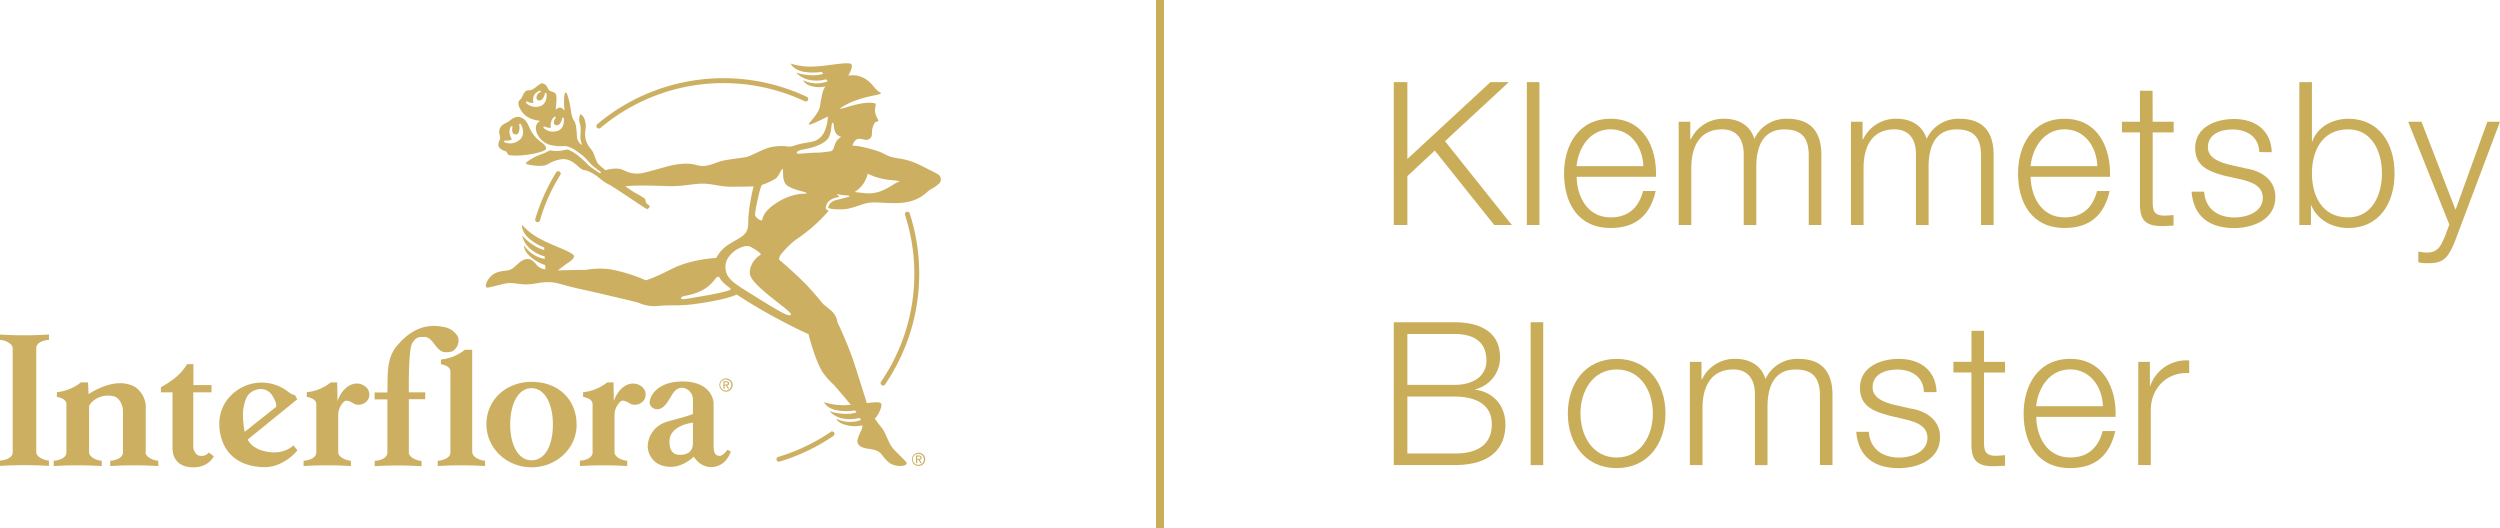
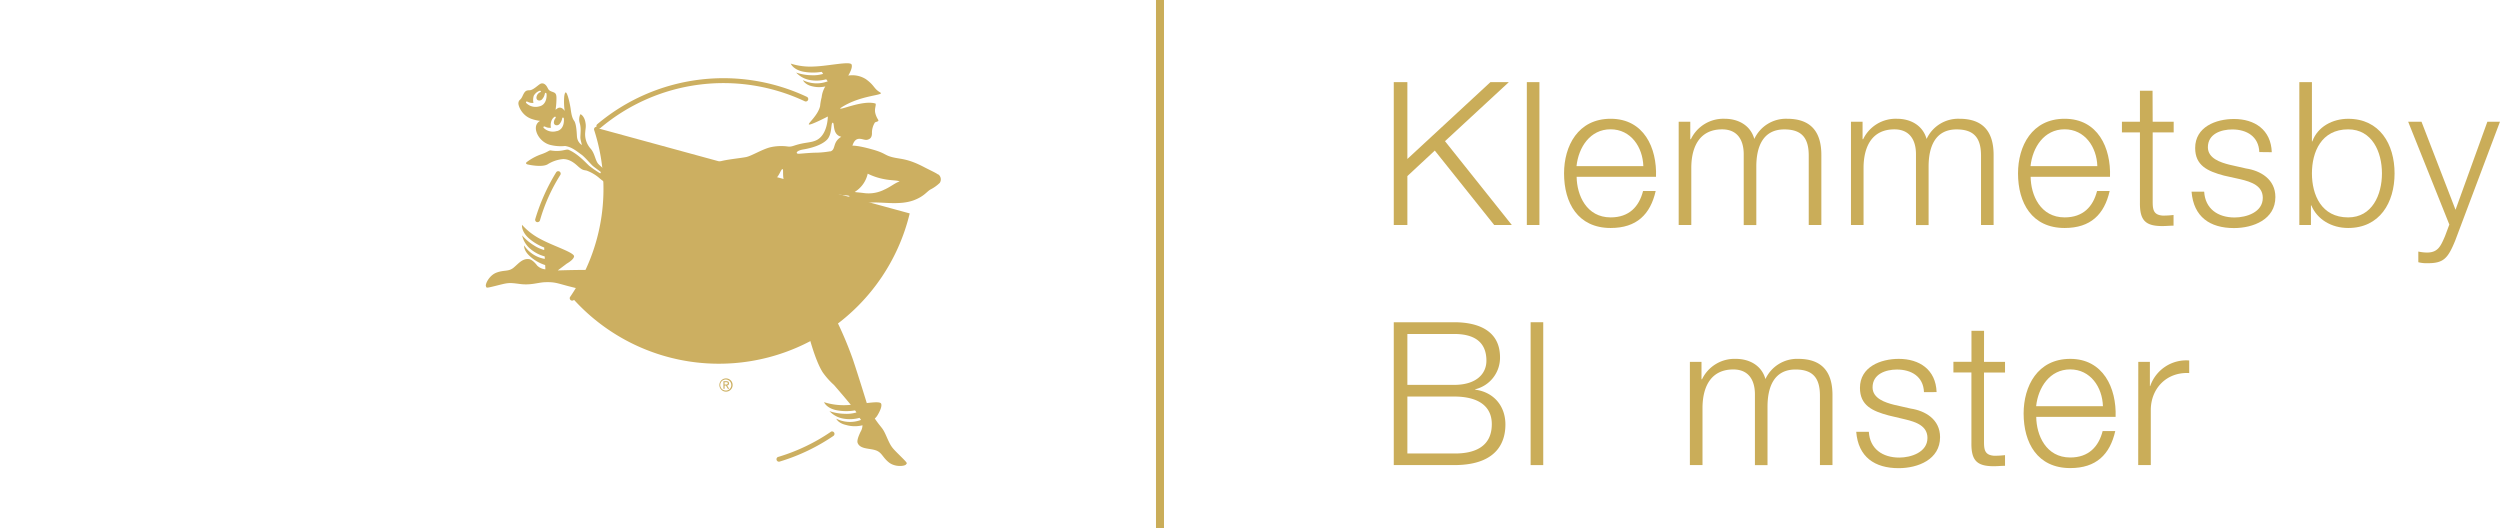
<svg xmlns="http://www.w3.org/2000/svg" viewBox="0 0 937.12 198">
  <defs>
    <style>.cls-1{fill:none;}.cls-2{clip-path:url(#clip-path);}.cls-3{fill:#ccaf61;}.cls-4{fill:#caad59;}</style>
    <clipPath id="clip-path">
      <rect class="cls-1" y="23.73" width="352.63" height="151.44" />
    </clipPath>
  </defs>
  <title>002</title>
  <g id="Layer_2" data-name="Layer 2">
    <g id="Layer_1-2" data-name="Layer 1">
      <g class="cls-2">
        <path class="cls-3" d="M272.12,146.39a2.07,2.07,0,1,1,2-2.06,2,2,0,0,1-2,2.06m0-4.54a2.48,2.48,0,1,0,2.5,2.48,2.46,2.46,0,0,0-2.5-2.48m-.53,2.3v-.88h.59c.3,0,.63,0,.63.41s-.34.47-.71.47Zm1.67-.44c0-.56-.34-.82-1-.82h-1.09v2.86h.44v-1.24h.5l.75,1.24h.49l-.82-1.26a.75.75,0,0,0,.75-.78" />
-         <path class="cls-3" d="M0,125.4v2c2,.1,4.76,1.44,4.76,3.14v39c0,2.08-2.75,3-4.77,3.1v2a149.94,149.94,0,0,1,18.36,0v-2c-2-.1-4.76-1.43-4.76-3.14v-39c0-2.09,2.75-3,4.77-3.11v-2A146.05,146.05,0,0,1,0,125.4m259.75,39.45c-.12,1.13.81,5.58-4.9,5.64-3.75,0-3.85-3.48-3.89-4.85-.17-6.32,8.79-7.21,8.79-7.21v6.42Zm9.93,6c-1.44,0-2.19-.89-2.19-4V151s-.27-8-11.66-8c-9.86,0-12.62,6-12.29,8.29a2.83,2.83,0,0,0,2.73,2.09c2.67.14,4.28-3.27,5.74-5.56s2.82-2.51,4-2.46a4.52,4.52,0,0,1,3.74,4.34v5.49s-1.51.57-3.39,1.13c-2.82.84-6.22,1.61-7,2a9.75,9.75,0,0,0-6.56,9.38s.36,7.23,8.65,7.29c4.9,0,8.62-3.83,8.62-3.83s2.23,4.05,6.68,3.92c5.55-.16,7.2-5.83,7.2-5.83l-1.28-.64s-1.57,2.24-3,2.28m-70.42,1.65c-5.06,0-8-5.86-8-13.39s2.89-13.67,8-13.64,8,6.11,8,13.64-2.76,13.39-8,13.39m0-29.4c-9.34,0-17,6.57-16.91,16.09.1,8.8,7.57,15.94,16.91,15.94s16.93-7.14,16.89-15.94c0-9.31-6.65-16.09-16.89-16.09m-29.95-11.31a4.72,4.72,0,0,0,2.41-5.47,7.36,7.36,0,0,0-5-3.72c-7-1.53-12.68.76-17.92,7-4.16,4.81-3.37,11.74-3.58,17.48h-4.8v2.59h4.8l0,19.95c0,2.08-2.75,3-4.76,3.1v2a137.16,137.16,0,0,1,17.56,0v-2c-2-.1-4.76-1.43-4.76-3.14V149.65h6.16v-2.59h-6.16s-.25-15.94,1.29-18.45,2.74-2.31,4.71-2.31c2.62.22,3.5,3.28,5.46,4.81,1.1,1.09,3.06,1.09,4.59.66m7.7,37.79V138.09l0-7h-2.71a17.21,17.21,0,0,1-9,3.67v1.78c.92.13,3.4.7,3.55,2.58V169.6c0,2.08-2.74,3-4.76,3.1v2a140,140,0,0,1,17.74,0v-2c-2-.1-4.76-1.43-4.76-3.14M235.78,144c-2.85.87-4.81,3.71-5.69,6.34l-.11-7h-2.36a17.4,17.4,0,0,1-9.05,3.68v1.77c.93.14,3.41.7,3.56,2.58V169.6c0,2.08-2.74,3-4.76,3.1v2a140,140,0,0,1,17.74,0v-2c-2-.1-4.76-1.43-4.76-3.14V155.32a7,7,0,0,1,2.16-4.74c1.06-1,2.84.21,3.93.87a4.25,4.25,0,0,0,5-1.53,3.77,3.77,0,0,0-.44-4.59,5.1,5.1,0,0,0-5.24-1.31M132.2,144c-2.84.87-4.81,3.71-5.68,6.34l-.12-7H124a17.33,17.33,0,0,1-9,3.68v1.77c.92.14,3.41.7,3.56,2.58V169.6c0,2.08-2.75,3-4.77,3.1v2a140,140,0,0,1,17.74,0v-2c-2-.1-4.75-1.43-4.75-3.14V155.32a7,7,0,0,1,2.15-4.74c1.07-1,2.84.21,3.94.87a4.25,4.25,0,0,0,5-1.53,3.79,3.79,0,0,0-.44-4.59A5.12,5.12,0,0,0,132.2,144m-40.87,8.71c.72-3.65,1.57-5.6,4.78-6.63a5.13,5.13,0,0,1,6,2.26c.69,1.09,2,3.55,1.23,4.3l-11.61,9.22s-1.16-5.33-.41-9.15m10.25,16.8c-7.16-.61-8.71-4.76-8.71-4.76l18.58-15.08-.87-1.53a6.1,6.1,0,0,1-2.31-1.1,16.17,16.17,0,0,0-14.07-3.15c-7.24,1.85-14.07,9-11.41,19.61,2.5,10,11.41,11.56,16.32,11.61,6.91.07,11.89-5.53,12.37-6.35L110,166.94s-2.87,3.07-8.46,2.59m-26.26,1.36c-2.37,0-2.82-3.09-2.82-3.09V147.06h6.83v-2.73H72.5V136.5H70.13a20.3,20.3,0,0,1-4.19,4.91,38.86,38.86,0,0,1-5.64,3.75v1.9h4.37v20.85c0,3.74,2,7.27,7.83,7.27S80.15,171,80.15,171l-1.91-1.37a3.27,3.27,0,0,1-2.92,1.25m-20.69-1.33V153.73a9.42,9.42,0,0,0-3.93-8.63C45,141.83,38,144.67,33.2,147.72L33,143.33l-2.67,0a17.33,17.33,0,0,1-9,3.68v1.77c.92.14,3.4.7,3.56,2.58V169.6c0,2.08-2.75,3-4.76,3.1v2a144.6,144.6,0,0,1,18,0v-2c-2-.1-4.74-1.43-4.74-3.14V152.22c1.3-2.74,5.48-4.72,9.41-3.62,1.76.44,3.16,2.94,3.29,5.1v15.9c0,2.08-2.75,3-4.77,3.1v2a144.76,144.76,0,0,1,18,0v-2c-2-.1-4.75-1.43-4.75-3.14" />
      </g>
-       <path class="cls-3" d="M224.47,48.18a1,1,0,0,0,.6-.21,71.63,71.63,0,0,1,76.62-10,.92.92,0,0,0,.79-1.66,73.48,73.48,0,0,0-78.6,10.25.92.92,0,0,0,.59,1.62M341,80a.93.93,0,0,0-1.16-.59.92.92,0,0,0-.59,1.16,71.71,71.71,0,0,1-9.07,62.64.92.92,0,0,0,1.52,1h0A73.56,73.56,0,0,0,341,80M201.51,83.27a.94.94,0,0,0,.9-.7,65.83,65.83,0,0,1,7.63-17,.93.93,0,0,0-.31-1.27.91.91,0,0,0-1.26.31,73.89,73.89,0,0,0-7.84,17.54.89.89,0,0,0,.67,1.11.76.76,0,0,0,.21,0" />
+       <path class="cls-3" d="M224.47,48.18a1,1,0,0,0,.6-.21,71.63,71.63,0,0,1,76.62-10,.92.92,0,0,0,.79-1.66,73.48,73.48,0,0,0-78.6,10.25.92.92,0,0,0,.59,1.62a.93.93,0,0,0-1.16-.59.92.92,0,0,0-.59,1.16,71.71,71.71,0,0,1-9.07,62.64.92.92,0,0,0,1.52,1h0A73.56,73.56,0,0,0,341,80M201.51,83.27a.94.94,0,0,0,.9-.7,65.83,65.83,0,0,1,7.63-17,.93.93,0,0,0-.31-1.27.91.91,0,0,0-1.26.31,73.89,73.89,0,0,0-7.84,17.54.89.89,0,0,0,.67,1.11.76.76,0,0,0,.21,0" />
      <g class="cls-2">
-         <path class="cls-3" d="M344.31,174.24a2.07,2.07,0,1,1,2-2.06,2,2,0,0,1-2,2.06m0-4.54a2.48,2.48,0,1,0,2.5,2.48,2.47,2.47,0,0,0-2.5-2.48m-.53,2.29v-.87h.59c.31,0,.63,0,.63.41s-.33.46-.7.46Zm1.67-.43c0-.56-.34-.82-1-.82h-1.09v2.86h.44v-1.24h.5l.75,1.24h.49l-.82-1.26a.74.74,0,0,0,.75-.78" />
        <path class="cls-3" d="M351.72,65.4h-.09c-.94-.68-2.66-1.42-5.54-2.92-5.81-3-8.28-2.81-11.11-3.45-3.67-.83-2.67-1.54-8.22-3.08s-7.23-1.34-7.23-1.34c1.33-4.25,4-1.89,5.48-2.2,1.26-.26,1.93-1,1.84-2.83A7.22,7.22,0,0,1,328,45.86a10.47,10.47,0,0,0,1.12-.42c.18-.11.19-.36,0-.65a8,8,0,0,1-1.07-2.61c-.27-1.58.45-2.8.14-3.36-4.78-1.49-14.09,2.94-13.17,1.7,7.38-5,16.84-4.72,14.95-5.85-2.58-1.53-2-2.54-5.4-5a9.49,9.49,0,0,0-6.6-1.34c.48-.82,1.69-3,1.25-4.13-.54-1.36-8.62.55-14.07.73a24.18,24.18,0,0,1-8.74-1.09s.82,2.19,4.57,3a19.78,19.78,0,0,0,7,.09c.11,0,.56.77.56.77a13.11,13.11,0,0,1-4.34.5,18.67,18.67,0,0,1-5.77-1,9.24,9.24,0,0,0,5.43,2.84,13.63,13.63,0,0,0,5.84-.32l.58.76a11.6,11.6,0,0,1-9.3-.44s.74,1.77,3.7,2.36a10.57,10.57,0,0,0,4.69,0A9.7,9.7,0,0,0,308,36.44a20.49,20.49,0,0,0-.59,3.33c-.84,3.61-4.75,6.56-4.16,6.9s7.06-3,7.06-3,0,4.36-2.19,7.16-4.91,2.25-8.72,3.25c-2.06.54-2.68,1-4,.85a18.53,18.53,0,0,0-6.76.3c-3.16.85-6.82,3.16-8.87,3.62-1.83.41-7.7.94-10.1,1.73l-1.78.62a14.14,14.14,0,0,1-3.8,1,8.41,8.41,0,0,1-2.49-.2,16.29,16.29,0,0,0-5.26-.64,30.46,30.46,0,0,0-7.32,1.35c-3.85,1-8,2.37-10,2.36-2.95,0-3.75-.68-6.11-1.61-1.17-.46-3.94-.29-5.92.33a22.12,22.12,0,0,1-2.73-2.35c-1.2-1.41-1.26-4-3-5.87a8.08,8.08,0,0,1-1.89-6c.12-1.69.41-2.15,0-4.05s-1.59-2.78-1.84-2.66a4.58,4.58,0,0,0-.23,3.25c.59,1.93.28,3.57.25,5.41,0,1.05.67,2.82.51,2.82a4.13,4.13,0,0,1-1.76-2.92c-.11-.73-.11-4.84-1.11-6.18s-1.17-3.87-1.33-4.79c-.57-3.43-1.4-6-1.85-5.8-.23.12-.39.61-.51,1.47a24.48,24.48,0,0,0,.17,5.48s0,0,0,0c-.66-1.07-1.7-1.6-2.67-1a7.73,7.73,0,0,0-.75.55,28.65,28.65,0,0,0,.34-4.39c0-2-.69-2-1.85-2.46s-1.11-.77-1.72-1.81-1.62-1.58-2.58-1-2.65,2.35-4,2.35-1.77.42-2.58,2.19-1.3,1.15-1.53,2.5c-.17,1,1.24,4.82,5,6.07a16,16,0,0,0,3.14.72,2.91,2.91,0,0,0-1.6,2.47c-.15,2.31,1.91,5.52,5.2,6.48a16.15,16.15,0,0,0,5.74.46c2.61.37,4.39,2,6.18,3.25,1.18.86,3.16,3.21,4.18,4.18.41.39,2.9,2.15,3.1,2.38v0A1.8,1.8,0,0,0,225,65a39,39,0,0,1-4.17-2.87c-1.11-1-4.23-4.53-7.77-6-.52-.22-1.51.23-3.19.4a12.88,12.88,0,0,1-3.46-.15c-.61-.07-1,.59-3.6,1.48a19.87,19.87,0,0,0-5.26,2.82c-.67.49-.27.83.18.95s5.3,1.18,7.49,0a13,13,0,0,1,5.84-2c1.69,0,3.38.67,5.38,2.51s2.34,1.54,3.51,1.82a15.55,15.55,0,0,1,4.75,2.82,18,18,0,0,0,3.89,2.57c2,1.07,13.06,8.66,13.73,8.94s1.4-.85,1.12-1.16-1-.79-1.19-1.07-.3-1.25-.46-1.54a27.28,27.28,0,0,0-3.51-2.12c-1.34-.8-2.67-1.69-3.87-2.57,3.51-.41,8.82-.31,16.28-.06,4.89.16,9.16-.92,12.61-.93,3.79,0,6.68,1.15,10.57,1.15,7,0,8.6-.13,8.6-.13s-2,7.89-2,13.62c0,4.69-2.24,5-7.19,8.07a12.86,12.86,0,0,0-4.79,5.15c-.09,0-9.31.37-16.66,4.09-7.14,3.6-8.58,3.85-9.11,4.08a1.21,1.21,0,0,1-.83.12,60.77,60.77,0,0,0-13.27-4.06,29.73,29.73,0,0,0-9.07.25c-5.31,0-10.48.19-10.48.19l3.38-2.55c1-.58,2.59-1.68,2.74-2.68.22-1.45-7.72-3.89-12.51-6.49a24.35,24.35,0,0,1-7-5.37s-.39,2.31,2.42,4.92A19.24,19.24,0,0,0,204,92.78a.15.15,0,0,1,0,.06l0,.89A13.1,13.1,0,0,1,200.18,92a18.8,18.8,0,0,1-4.47-3.78,9.22,9.22,0,0,0,3.24,5.2,13.54,13.54,0,0,0,5.21,2.68l.05.46,0,.49A11.58,11.58,0,0,1,196.47,92s-.29,1.76,2,3.9a15.62,15.62,0,0,0,5.89,3.46l.07,1.6a5,5,0,0,1-3.06-1.4c-.74-1-2-2.29-3.07-2.43-2.47-.3-3.89,1.64-5.77,3.2s-3.43.79-6.31,1.82-4.36,4.38-4.08,5.09-.2.88,4.07-.19,4.45-1.16,8.64-.6,6.79-.59,9.63-.67c4.53-.13,4.84.77,13.06,2.57s21.63,5,21.84,5.15a14.52,14.52,0,0,0,7.62,1.15c4.85-.4,7.47.12,13.45-.69,12.47-1.69,15.7-3.57,15.7-3.57s4.45,3,10.45,6.41c9.61,5.46,16.46,8.46,16.46,8.46s2.4,9.73,5.35,14.33a28,28,0,0,0,4.21,4.72c2.25,2.61,4.31,5,6.32,7.46-.44,0-.88.06-1.31.07a24.18,24.18,0,0,1-8.74-1.09s.83,2.19,4.58,3a19.48,19.48,0,0,0,7,.09c.12,0,.56.77.56.77a13,13,0,0,1-4.33.5,18.69,18.69,0,0,1-5.78-1,9.22,9.22,0,0,0,5.43,2.84,13.6,13.6,0,0,0,5.84-.32l.46.6a1.42,1.42,0,0,0,.08.18,11.57,11.57,0,0,1-9.25-.46s.64,1.67,3.69,2.36a11.63,11.63,0,0,0,6.13.1,5,5,0,0,1-.77,2.53c-.52,1.18-1.48,3.18-1,4.2,1,2.28,4.47,1.86,6.77,2.67s2.45,2.52,4.81,4.46,6,1.48,6.47.87.86-.28-2.26-3.38-3.29-3.22-5-7.09c-1.58-3.64-1.68-2.79-4.41-6.78a4.83,4.83,0,0,0,.94-1.11s2-3.09,1.45-4.45c-.3-.76-2.53-.58-5.39-.24,0,0-3-9.79-5.19-16.32a137.47,137.47,0,0,0-5.62-13.56,11.44,11.44,0,0,1-.4-1.39,6.94,6.94,0,0,0-1.45-2.7c-.89-1-3.56-3-3.83-3.29s-1.93-2.56-5.73-6.63S292,97.28,292,97.28c.26-1.65.77-2,2.26-3.67A25.42,25.42,0,0,1,299,89.39,60.52,60.52,0,0,0,310.65,79h0a1.69,1.69,0,0,1-1-.7l-.1-.2v-.23c0-.12.13-2.81,3.49-3.69l1.2-.31.49-.12c-.8-.48-1-1-.83-1a17.22,17.22,0,0,0,2.61.44h.22c1.16.05,2.39.28,1.28.62-1.91.57-2,.51-4.73,1.23s-2.81,2.83-2.81,2.83c.16.32,2.3.73,5.6.58s6.9-2,9.42-2.41c4.34-.64,11.52,1.2,17.3-1.07,3.71-1.47,4.6-3.15,6-3.94a14.4,14.4,0,0,0,3.48-2.48,2.35,2.35,0,0,0-.53-3.17M202.19,39.86a4.94,4.94,0,0,1-4.9-1.21c-.32-.36-.07-.76.47-.52a3.85,3.85,0,0,0,2.2.45,5.36,5.36,0,0,1,.12-2.68,4.1,4.1,0,0,1,2.13-1.85c.53-.17.69.37.41.46a2.35,2.35,0,0,0-1.52,1.89c-.17,1.3,1.19,1.61,2,.93a4.26,4.26,0,0,0,1.13-2.21c.17-.55.61-.31.65.12s.23,3.9-2.64,4.62m6.57,9.24A5,5,0,0,1,203.84,48c-.32-.36-.07-.75.47-.53a3.7,3.7,0,0,0,2.21.42,4.81,4.81,0,0,1,.2-2.63,3.18,3.18,0,0,1,1.12-1.45c.42-.28.62.24.37.5a2.65,2.65,0,0,0-.58,1.39c-.16,1.3,1.21,1.59,2,.9a4.3,4.3,0,0,0,1.1-2.21c.16-.56.6-.32.64.11s.28,3.88-2.57,4.64m65.09,59.35c-.13.49-6,1.78-11.34,2.64s-7.35,1.51-7.26.54,3.83-.66,7.92-2.85,5-5,5.84-5.09.31.3,1.84,1.93,3.13,2.33,3,2.83m22.59,9.42c-.47,1.13-4.26-1.08-13.4-6.78-8-5-11.43-6.71-11.13-11.64.21-3.36,3.87-6.46,7.09-7.14,1.49-.31,2-.07,3.76,1,2.21,1.39,2.69,2,2.19,2.26-2.65,1.43-4.72,5.46-3.64,7.95,2.05,4.71,15.59,13.17,15.13,14.3m-4.39-42.42c-6.25,3.62-6.15,6.49-6.41,7.08s-2.77-1-2.66-2.26a46.51,46.51,0,0,1,1-5.47c.69-3.17,1.28-5.31,1.69-5.51a26.8,26.8,0,0,0,5-2.3c1.46-1.1,2-3.56,2.61-3.59s-.54,4.34,1.69,6.1,7.46,2.44,7.38,2.93-4-.59-10.3,3m19.09-18.7a34.63,34.63,0,0,1-5.82.52c-2.54.08-5.39.4-6,.4-1.21,0-1-1.16,1.71-1.61s6.78-1.51,8.89-3.62S311.34,46,312.15,46s-.3,4.47,3.21,5.27c-3.51,2.11-1.86,4.92-4.22,5.51M331.64,71a13,13,0,0,1-7.86,1.36c-1.17-.15-1.85-.2-2.41-.26a9.93,9.93,0,0,1-1-.14,10.75,10.75,0,0,0,4.89-6.86,23.43,23.43,0,0,0,6.4,2.09c2.34.46,4.61.37,5.57.81-1.74.59-3.11,1.84-5.55,3" />
      </g>
-       <path class="cls-3" d="M186.9,54.77c.16.73,1.17,1.51,2.8,2,.52.17.17,1.29,1.56,1.44,4.73.53,11.77-1,13.12-2,.69-.51.21-1.67-1.23-2.74a12.52,12.52,0,0,1-4.72-5.71c-1.24-3.08-2.56-3.51-3.56-3.85-.73-.24-2-.16-3.63,1.18S188.3,46.3,187.45,48s.17,2.73,0,3.78-.84,1.78-.58,3m2.63-2.06a4.05,4.05,0,0,0,2.4-.51,5.29,5.29,0,0,1-.92-2.74,3.67,3.67,0,0,1,.52-2c.31-.45.72,0,.59.36a2.93,2.93,0,0,0,0,1.65,1.23,1.23,0,0,0,2.36.08,4.7,4.7,0,0,0,.17-2.71c-.07-.63.48-.58.7-.16s1.93,3.8-.63,5.78a5.42,5.42,0,0,1-5.44.93c-.48-.23-.4-.72.25-.73" />
      <path class="cls-3" d="M311.42,161.88a71.3,71.3,0,0,1-19.69,9.39h-.05a.92.92,0,0,0-.56,1.18.91.91,0,0,0,1.17.56h0a73.31,73.31,0,0,0,20.12-9.61.94.94,0,0,0,.24-1.28.92.92,0,0,0-1.28-.24" />
      <path class="cls-4" d="M522.45,30.79h5.1v28.8l31.13-28.8h6.9L541.65,52.92,566.7,84.34h-6.6l-22.27-27.9L527.55,66V84.34h-5.1Z" />
      <path class="cls-4" d="M572.33,30.79h4.72V84.34h-4.72Z" />
      <path class="cls-4" d="M591,66.27c.08,6.9,3.68,15.22,12.75,15.22,6.9,0,10.65-4,12.15-9.9h4.73c-2,8.78-7.13,13.87-16.88,13.87-12.3,0-17.47-9.44-17.47-20.47,0-10.2,5.17-20.47,17.47-20.47,12.45,0,17.4,10.87,17,21.75Zm25-4c-.22-7.12-4.65-13.8-12.3-13.8s-12,6.75-12.75,13.8Z" />
      <path class="cls-4" d="M629.25,45.64h4.35v6.53h.23a13.5,13.5,0,0,1,12.67-7.65c5.1,0,9.68,2.47,11.1,7.57a13.08,13.08,0,0,1,12.3-7.57c8.48,0,12.83,4.42,12.83,13.57V84.34H678v-26c0-6.38-2.4-9.83-9.15-9.83-8.17,0-10.5,6.75-10.5,13.95v21.9h-4.72V58.09c.07-5.25-2.1-9.6-8.1-9.6-8.18,0-11.48,6.15-11.55,14.25v21.6h-4.73Z" />
      <path class="cls-4" d="M693.83,45.64h4.35v6.53h.22a13.53,13.53,0,0,1,12.68-7.65c5.1,0,9.67,2.47,11.1,7.57a13.07,13.07,0,0,1,12.3-7.57c8.47,0,12.82,4.42,12.82,13.57V84.34h-4.72v-26c0-6.38-2.41-9.83-9.15-9.83-8.18,0-10.5,6.75-10.5,13.95v21.9H718.2V58.09c.08-5.25-2.1-9.6-8.1-9.6-8.17,0-11.47,6.15-11.55,14.25v21.6h-4.72Z" />
      <path class="cls-4" d="M761.18,66.27c.07,6.9,3.67,15.22,12.75,15.22,6.9,0,10.65-4,12.15-9.9h4.72c-2,8.78-7.13,13.87-16.87,13.87-12.3,0-17.48-9.44-17.48-20.47,0-10.2,5.18-20.47,17.48-20.47,12.45,0,17.4,10.87,17,21.75Zm25-4c-.22-7.12-4.64-13.8-12.29-13.8s-12,6.75-12.75,13.8Z" />
      <path class="cls-4" d="M806.93,45.64h7.87v4h-7.87V75.71c0,3.08.45,4.88,3.82,5.11a36.65,36.65,0,0,0,4-.23v4c-1.42,0-2.77.15-4.2.15-6.3,0-8.47-2.1-8.4-8.7V49.62h-6.75v-4h6.75V34h4.73Z" />
      <path class="cls-4" d="M846.9,57c-.23-5.85-4.73-8.48-10.13-8.48-4.19,0-9.15,1.65-9.15,6.68,0,4.2,4.8,5.7,8,6.52l6.3,1.43c5.4.82,11,4,11,10.72,0,8.4-8.32,11.62-15.52,11.62-9,0-15.15-4.2-15.9-13.64h4.73c.37,6.37,5.1,9.67,11.39,9.67,4.43,0,10.58-1.95,10.58-7.35,0-4.5-4.2-6-8.48-7l-6.07-1.35c-6.15-1.65-10.8-3.75-10.8-10.35,0-7.87,7.72-10.87,14.55-10.87,7.72,0,13.87,4,14.17,12.45Z" />
      <path class="cls-4" d="M861.9,30.79h4.72V53h.15c2-5.55,7.65-8.47,13.43-8.47C892,44.52,897.6,54,897.6,65S892,85.46,880.2,85.46c-6.23,0-11.63-3.22-13.8-8.47h-.15v7.35H861.9Zm18.3,17.7c-10.05,0-13.58,8.48-13.58,16.5s3.53,16.5,13.58,16.5c9,0,12.67-8.47,12.67-16.5S889.2,48.49,880.2,48.49Z" />
      <path class="cls-4" d="M902.7,45.64h5l12.75,33,11.93-33h4.72l-16.8,44.62c-2.7,6.53-4.27,8.4-10.2,8.4a12.14,12.14,0,0,1-3.6-.37v-4a16.13,16.13,0,0,0,3.23.38c4.2,0,5.17-2.48,6.75-6.08l1.65-4.42Z" />
      <path class="cls-4" d="M522.45,120.79H545.1c9,0,17.18,3.15,17.18,13.13a12.16,12.16,0,0,1-9.3,12v.15c6.9.9,11.32,6.07,11.32,13.05,0,5.09-1.8,15.22-19.2,15.22H522.45Zm5.1,23.48H545.1c8.18,0,12.08-4.05,12.08-9.08,0-6.67-4.13-10-12.08-10H527.55Zm0,25.72H545.1c7.58.08,14.1-2.48,14.1-11,0-6.83-5.17-10.35-14.1-10.35H527.55Z" />
      <path class="cls-4" d="M573.75,120.79h4.73v53.55h-4.73Z" />
-       <path class="cls-4" d="M624.3,155c0,11.1-6.45,20.47-18.3,20.47s-18.3-9.37-18.3-20.47,6.45-20.47,18.3-20.47S624.3,143.89,624.3,155Zm-31.87,0c0,8.25,4.5,16.5,13.57,16.5s13.58-8.25,13.58-16.5-4.5-16.5-13.58-16.5S592.43,146.74,592.43,155Z" />
      <path class="cls-4" d="M633.45,135.64h4.35v6.53H638a13.5,13.5,0,0,1,12.67-7.65c5.1,0,9.68,2.47,11.1,7.57a13.08,13.08,0,0,1,12.3-7.57c8.48,0,12.83,4.42,12.83,13.57v26.25H682.2v-26c0-6.38-2.4-9.83-9.15-9.83-8.17,0-10.5,6.75-10.5,13.95v21.9h-4.72V148.09c.07-5.25-2.1-9.6-8.1-9.6-8.18,0-11.48,6.15-11.55,14.25v21.6h-4.73Z" />
      <path class="cls-4" d="M721.2,147c-.22-5.85-4.72-8.48-10.12-8.48-4.2,0-9.15,1.65-9.15,6.68,0,4.2,4.8,5.7,8,6.52l6.3,1.43c5.4.82,11,4,11,10.72,0,8.4-8.33,11.62-15.53,11.62-9,0-15.15-4.2-15.9-13.64h4.73c.37,6.37,5.1,9.67,11.4,9.67,4.42,0,10.57-2,10.57-7.35,0-4.5-4.2-6-8.47-7L708,155.74c-6.15-1.65-10.8-3.75-10.8-10.35,0-7.87,7.73-10.87,14.55-10.87,7.73,0,13.88,4,14.18,12.45Z" />
      <path class="cls-4" d="M743.7,135.64h7.88v4H743.7v26.09c0,3.08.45,4.88,3.83,5.11a36.65,36.65,0,0,0,4.05-.23v4c-1.43,0-2.78.15-4.2.15-6.3,0-8.48-2.1-8.4-8.7V139.62h-6.75v-4H739V124h4.72Z" />
      <path class="cls-4" d="M763.28,156.27c.07,6.9,3.67,15.22,12.75,15.22,6.89,0,10.64-4.05,12.14-9.9h4.73c-2,8.78-7.13,13.87-16.87,13.87-12.3,0-17.48-9.44-17.48-20.47,0-10.2,5.18-20.47,17.48-20.47s17.39,10.87,17,21.75Zm25-4c-.22-7.12-4.65-13.8-12.29-13.8s-12,6.75-12.75,13.8Z" />
      <path class="cls-4" d="M801.53,135.64h4.35v9.08H806a14.28,14.28,0,0,1,14.62-9.6v4.72c-8.55-.45-14.4,5.85-14.4,13.88v20.62h-4.72Z" />
      <rect class="cls-4" x="433.32" width="3" height="198" />
    </g>
  </g>
</svg>